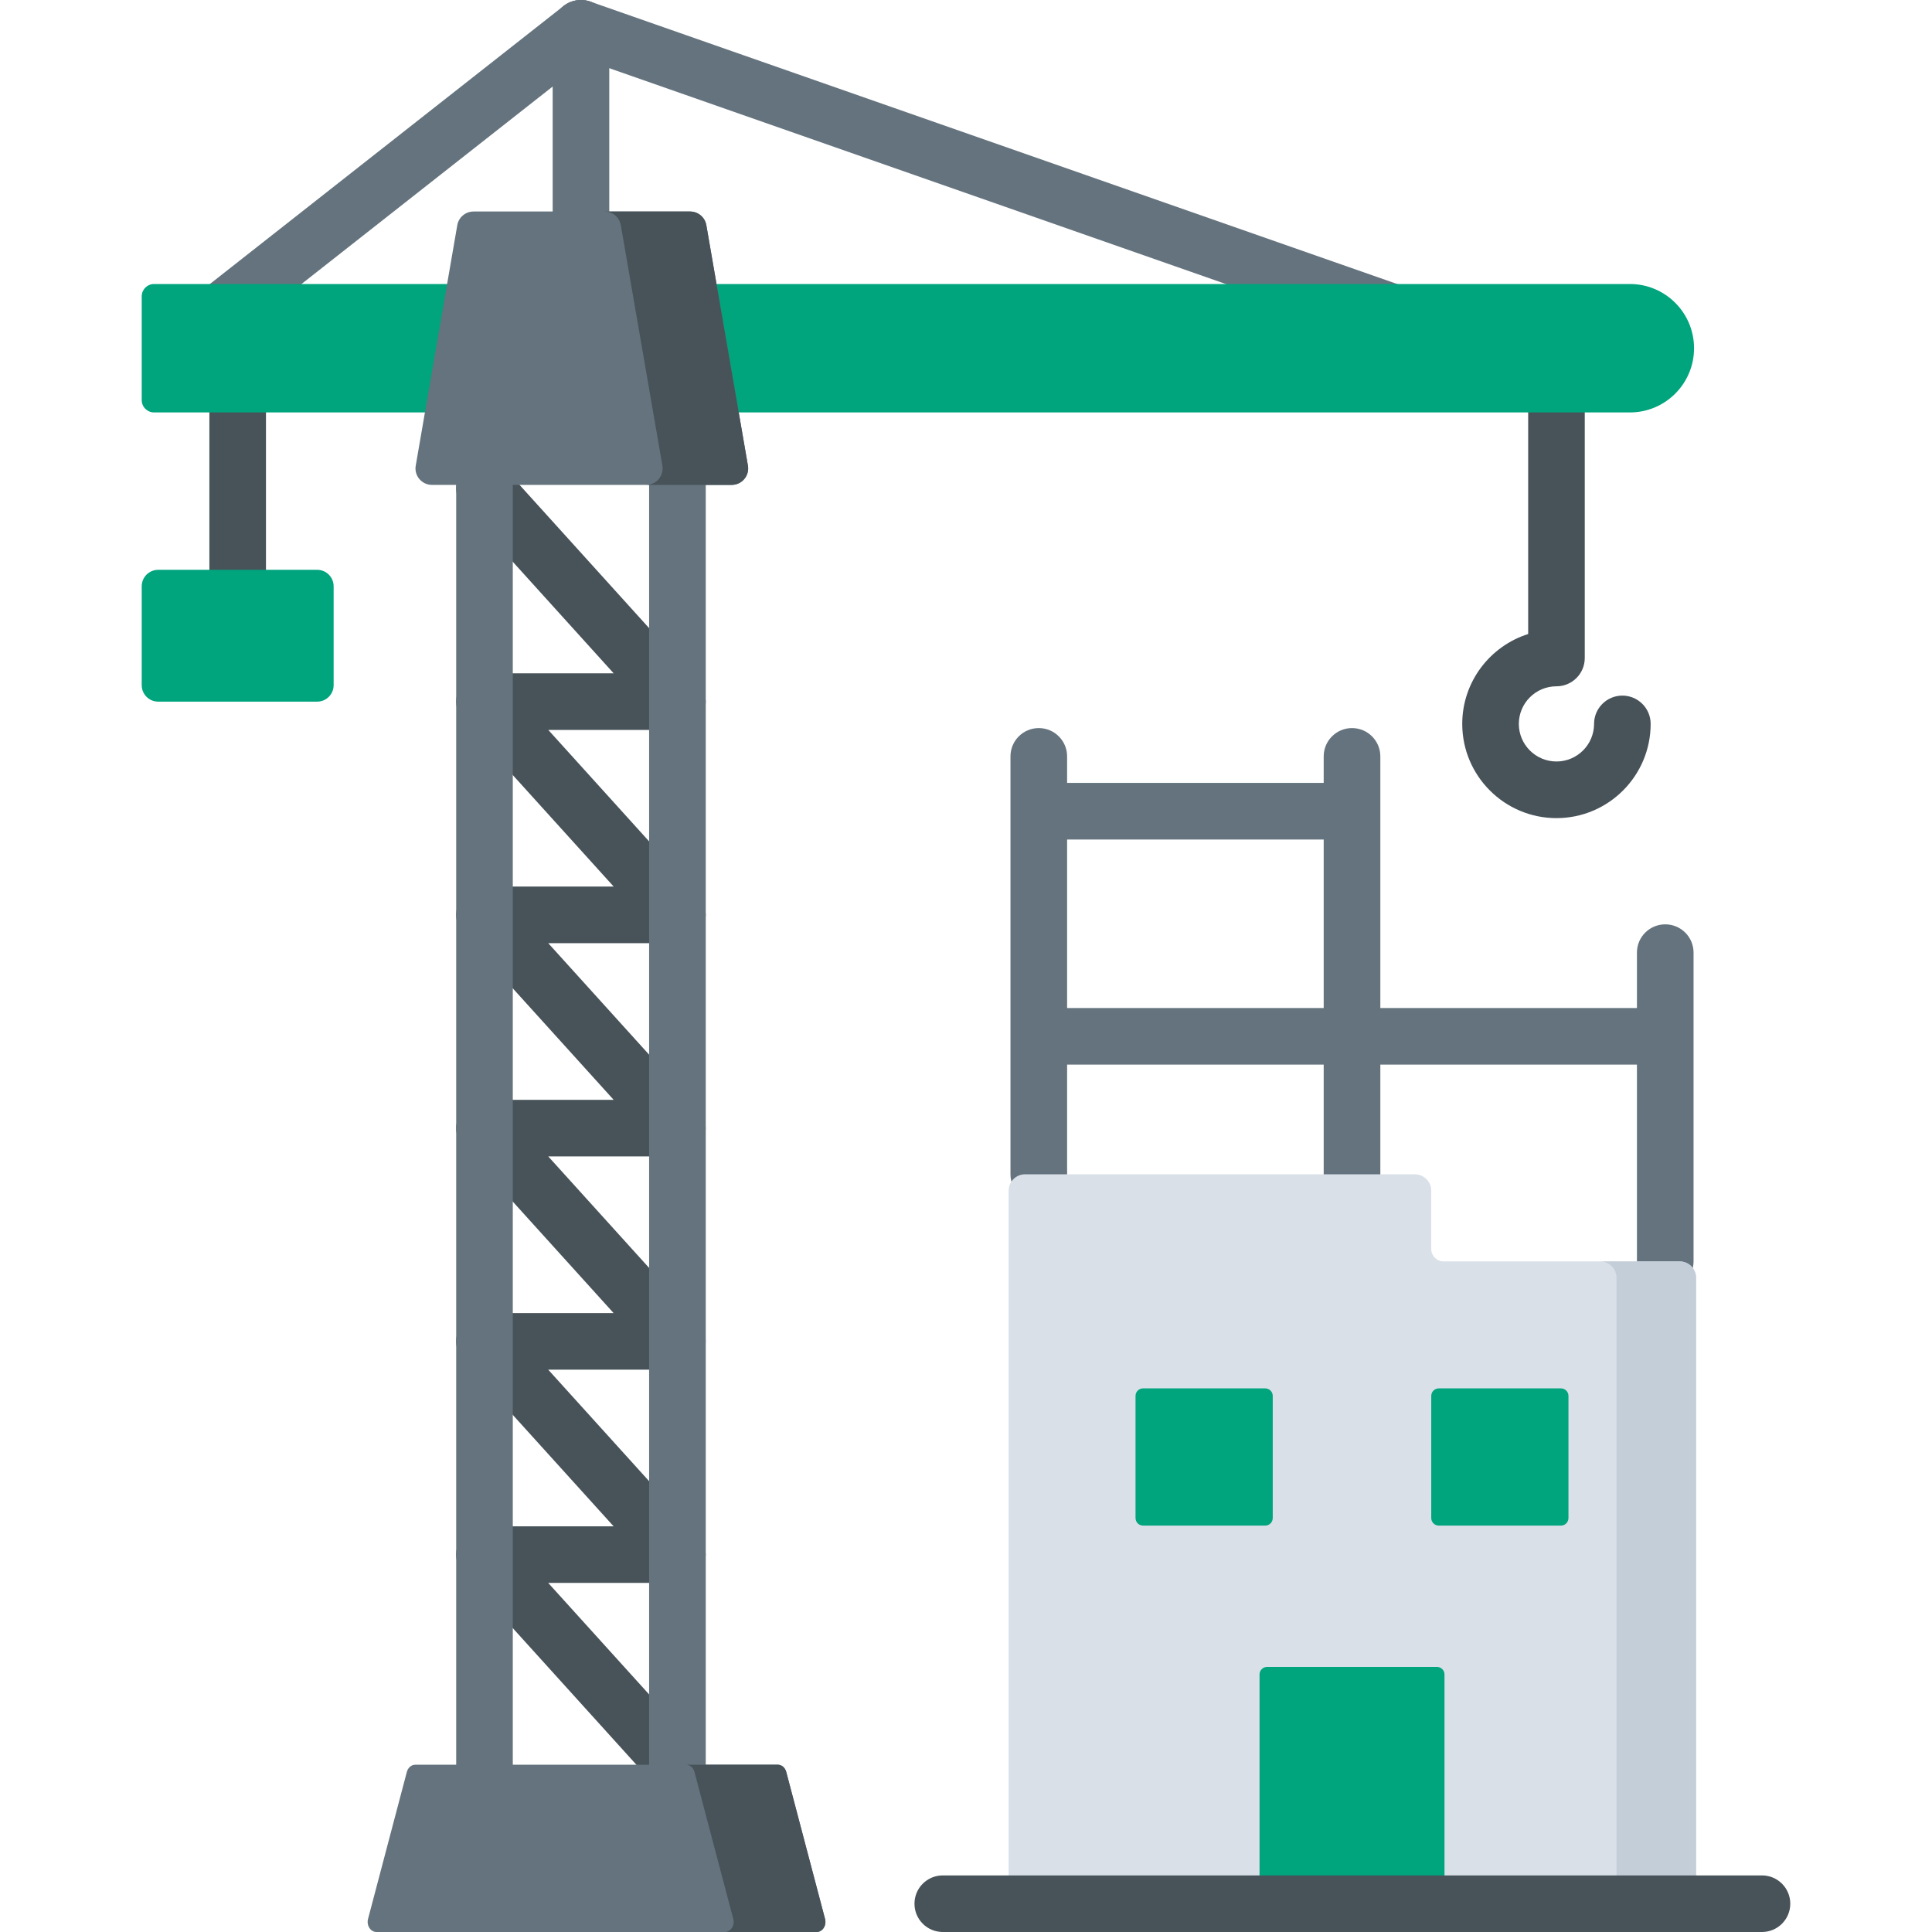
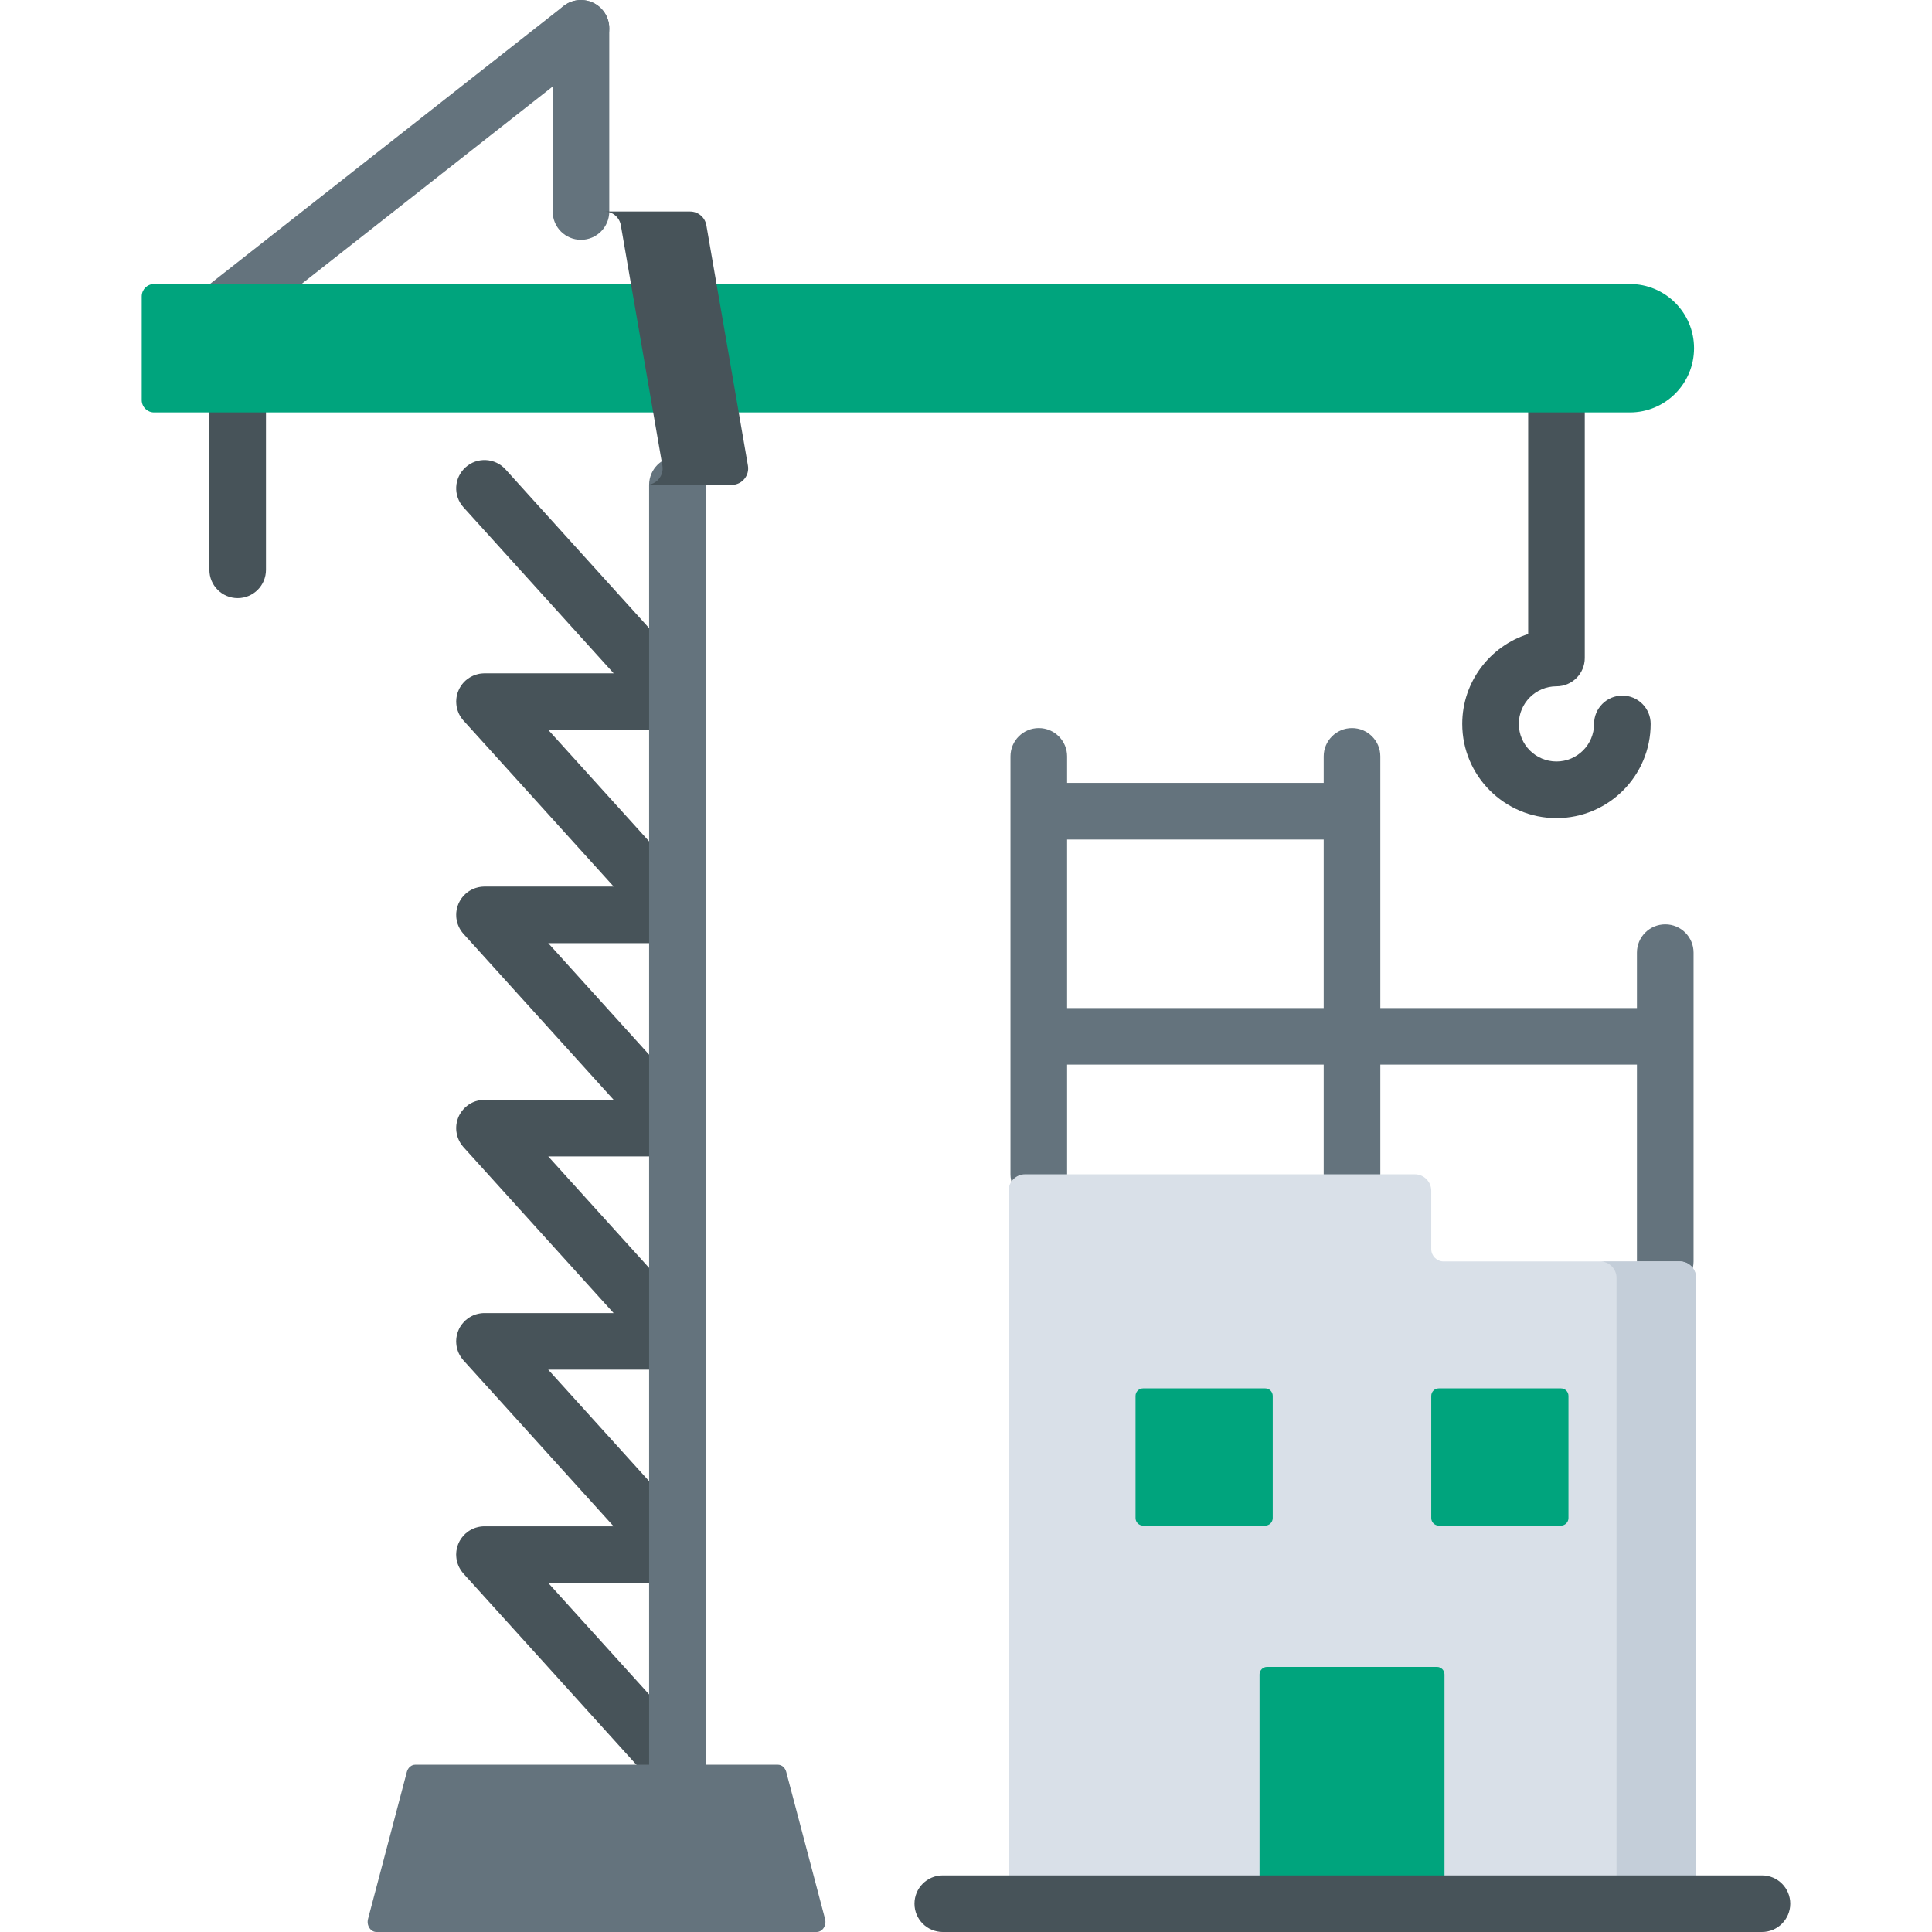
<svg xmlns="http://www.w3.org/2000/svg" width="48" height="48" viewBox="0 0 48 48" fill="none">
  <g id="building (3) 1" clip-path="url(#clip0_218_3351)">
    <g id="Group">
      <path id="Vector" d="M16.831 23.433C16.853 23.433 16.876 23.431 16.898 23.429C16.907 23.428 16.915 23.427 16.923 23.426C16.937 23.424 16.951 23.422 16.964 23.419C16.974 23.418 16.984 23.415 16.993 23.413C17.005 23.41 17.017 23.407 17.029 23.404C17.039 23.401 17.049 23.398 17.058 23.394C17.07 23.39 17.081 23.386 17.092 23.382C17.102 23.378 17.111 23.374 17.12 23.37C17.131 23.365 17.142 23.36 17.153 23.354C17.162 23.349 17.171 23.344 17.18 23.339C17.19 23.333 17.2 23.327 17.21 23.321C17.219 23.315 17.228 23.309 17.236 23.303C17.246 23.296 17.255 23.29 17.264 23.282C17.273 23.276 17.281 23.268 17.29 23.261C17.294 23.258 17.298 23.255 17.302 23.251C17.307 23.247 17.31 23.243 17.314 23.239C17.323 23.23 17.332 23.222 17.34 23.213C17.348 23.205 17.356 23.196 17.363 23.188C17.371 23.179 17.378 23.17 17.384 23.162C17.392 23.152 17.399 23.142 17.406 23.133C17.412 23.124 17.418 23.115 17.424 23.106C17.43 23.096 17.437 23.085 17.443 23.075C17.448 23.065 17.453 23.056 17.458 23.046C17.463 23.035 17.468 23.025 17.473 23.014C17.478 23.004 17.482 22.993 17.486 22.983C17.49 22.972 17.494 22.962 17.497 22.951C17.501 22.94 17.504 22.929 17.508 22.917C17.511 22.907 17.513 22.896 17.516 22.885C17.518 22.874 17.521 22.862 17.523 22.851C17.524 22.839 17.526 22.828 17.528 22.817C17.529 22.806 17.53 22.795 17.531 22.784C17.532 22.771 17.533 22.758 17.533 22.746C17.533 22.74 17.534 22.735 17.534 22.729C17.534 22.724 17.533 22.72 17.533 22.715C17.533 22.701 17.532 22.689 17.531 22.675C17.53 22.665 17.529 22.654 17.528 22.644C17.527 22.632 17.525 22.62 17.523 22.608C17.521 22.597 17.519 22.586 17.516 22.576C17.514 22.564 17.511 22.553 17.508 22.541C17.505 22.531 17.502 22.52 17.498 22.509C17.494 22.498 17.49 22.488 17.486 22.477C17.482 22.466 17.478 22.456 17.474 22.445C17.469 22.435 17.464 22.425 17.459 22.414C17.453 22.404 17.448 22.394 17.442 22.384C17.437 22.374 17.431 22.364 17.425 22.355C17.419 22.345 17.412 22.335 17.405 22.325C17.399 22.316 17.392 22.308 17.386 22.299C17.378 22.289 17.37 22.279 17.361 22.269C17.358 22.265 17.355 22.261 17.352 22.258L13.622 18.135H16.831C16.853 18.135 16.876 18.133 16.898 18.131C16.907 18.13 16.915 18.129 16.923 18.128C16.937 18.126 16.951 18.124 16.964 18.121C16.974 18.12 16.984 18.117 16.993 18.115C17.005 18.112 17.017 18.109 17.029 18.106C17.039 18.103 17.049 18.099 17.058 18.096C17.07 18.092 17.081 18.088 17.092 18.084C17.102 18.08 17.111 18.076 17.12 18.072C17.131 18.067 17.142 18.061 17.152 18.056C17.162 18.051 17.171 18.046 17.18 18.041C17.19 18.035 17.2 18.029 17.21 18.023C17.219 18.017 17.228 18.011 17.237 18.005C17.246 17.998 17.255 17.992 17.263 17.985C17.273 17.978 17.282 17.97 17.291 17.962C17.294 17.959 17.299 17.956 17.302 17.953C17.306 17.949 17.31 17.945 17.314 17.942C17.323 17.933 17.332 17.923 17.341 17.914C17.349 17.906 17.356 17.898 17.363 17.89C17.371 17.881 17.378 17.872 17.385 17.863C17.392 17.854 17.399 17.844 17.406 17.835C17.412 17.826 17.418 17.817 17.424 17.807C17.431 17.797 17.437 17.787 17.443 17.777C17.448 17.767 17.453 17.757 17.458 17.747C17.463 17.737 17.468 17.727 17.473 17.717C17.478 17.706 17.482 17.695 17.486 17.684C17.49 17.674 17.494 17.664 17.497 17.654C17.501 17.642 17.505 17.63 17.508 17.619C17.511 17.608 17.514 17.598 17.516 17.587C17.518 17.576 17.521 17.564 17.523 17.552C17.525 17.541 17.526 17.53 17.528 17.519C17.529 17.508 17.53 17.497 17.531 17.485C17.532 17.473 17.533 17.46 17.533 17.448C17.533 17.442 17.534 17.437 17.534 17.431C17.534 17.426 17.533 17.421 17.533 17.416C17.533 17.403 17.532 17.39 17.531 17.378C17.53 17.367 17.529 17.356 17.528 17.346C17.527 17.334 17.525 17.322 17.523 17.31C17.521 17.299 17.519 17.288 17.516 17.277C17.514 17.266 17.511 17.255 17.508 17.244C17.505 17.233 17.502 17.222 17.498 17.211C17.494 17.2 17.49 17.189 17.486 17.179C17.482 17.168 17.478 17.157 17.473 17.147C17.469 17.137 17.464 17.126 17.459 17.116C17.453 17.106 17.448 17.095 17.442 17.085C17.437 17.076 17.431 17.066 17.425 17.057C17.419 17.047 17.412 17.037 17.405 17.026C17.399 17.018 17.393 17.01 17.386 17.001C17.378 16.991 17.37 16.981 17.361 16.971C17.358 16.967 17.355 16.963 17.352 16.96L12.559 11.661C12.298 11.373 11.853 11.351 11.566 11.611C11.277 11.872 11.255 12.316 11.516 12.604L15.246 16.728H12.037C12.032 16.728 12.027 16.729 12.022 16.729C12.009 16.729 11.996 16.73 11.984 16.731C11.973 16.732 11.962 16.733 11.952 16.734C11.94 16.735 11.928 16.737 11.916 16.739C11.905 16.741 11.894 16.743 11.883 16.746C11.872 16.748 11.861 16.751 11.849 16.755C11.838 16.758 11.828 16.761 11.817 16.764C11.806 16.768 11.795 16.772 11.784 16.776C11.774 16.78 11.763 16.784 11.753 16.789C11.742 16.793 11.732 16.798 11.722 16.804C11.712 16.809 11.701 16.814 11.691 16.82C11.682 16.825 11.672 16.831 11.663 16.837C11.652 16.843 11.642 16.85 11.633 16.857C11.624 16.863 11.615 16.87 11.607 16.876C11.597 16.884 11.587 16.892 11.577 16.9C11.573 16.904 11.569 16.907 11.565 16.91C11.561 16.914 11.558 16.918 11.553 16.922C11.545 16.93 11.536 16.939 11.527 16.948C11.519 16.956 11.512 16.965 11.504 16.973C11.497 16.982 11.49 16.991 11.483 16.999C11.476 17.009 11.469 17.019 11.462 17.028C11.456 17.037 11.45 17.046 11.444 17.055C11.438 17.065 11.431 17.076 11.425 17.086C11.42 17.096 11.415 17.105 11.41 17.115C11.405 17.125 11.399 17.136 11.395 17.147C11.39 17.157 11.386 17.168 11.382 17.178C11.378 17.189 11.374 17.199 11.37 17.21C11.367 17.221 11.363 17.232 11.36 17.244C11.357 17.254 11.354 17.265 11.352 17.276C11.349 17.287 11.347 17.299 11.345 17.31C11.343 17.322 11.341 17.333 11.34 17.344C11.339 17.355 11.338 17.366 11.337 17.377C11.336 17.39 11.335 17.403 11.335 17.415C11.335 17.421 11.334 17.426 11.334 17.431C11.334 17.436 11.335 17.441 11.335 17.446C11.335 17.459 11.336 17.472 11.337 17.485C11.338 17.496 11.338 17.506 11.34 17.517C11.341 17.529 11.343 17.541 11.345 17.553C11.347 17.564 11.349 17.575 11.351 17.585C11.354 17.597 11.357 17.608 11.36 17.619C11.363 17.63 11.366 17.641 11.37 17.652C11.373 17.663 11.377 17.674 11.382 17.684C11.386 17.695 11.39 17.705 11.394 17.716C11.399 17.726 11.404 17.736 11.409 17.747C11.414 17.757 11.42 17.767 11.425 17.777C11.431 17.787 11.437 17.797 11.443 17.806C11.449 17.816 11.456 17.826 11.463 17.836C11.469 17.845 11.475 17.853 11.482 17.862C11.49 17.872 11.498 17.882 11.506 17.892C11.509 17.896 11.512 17.9 11.516 17.903L15.246 22.026H12.037C12.032 22.026 12.027 22.027 12.022 22.027C12.009 22.027 11.996 22.028 11.983 22.029C11.972 22.03 11.962 22.031 11.952 22.032C11.94 22.034 11.927 22.035 11.915 22.038C11.904 22.04 11.894 22.041 11.883 22.044C11.872 22.046 11.86 22.049 11.849 22.053C11.838 22.056 11.827 22.059 11.817 22.062C11.806 22.066 11.795 22.07 11.784 22.074C11.773 22.078 11.763 22.082 11.753 22.087C11.742 22.091 11.732 22.097 11.721 22.102C11.711 22.107 11.701 22.112 11.691 22.118C11.681 22.123 11.672 22.129 11.662 22.135C11.652 22.142 11.642 22.148 11.632 22.155C11.623 22.161 11.615 22.168 11.606 22.174C11.596 22.182 11.587 22.19 11.577 22.198C11.573 22.202 11.569 22.205 11.565 22.208C11.561 22.212 11.557 22.216 11.553 22.22C11.544 22.229 11.536 22.237 11.527 22.246C11.519 22.255 11.511 22.263 11.504 22.271C11.497 22.28 11.49 22.289 11.483 22.297C11.476 22.307 11.468 22.317 11.461 22.326C11.455 22.335 11.45 22.344 11.444 22.353C11.437 22.363 11.431 22.374 11.425 22.384C11.419 22.394 11.415 22.403 11.41 22.413C11.404 22.423 11.399 22.434 11.394 22.445C11.39 22.455 11.386 22.466 11.382 22.476C11.377 22.487 11.374 22.497 11.37 22.508C11.366 22.519 11.363 22.53 11.36 22.542C11.357 22.552 11.354 22.563 11.352 22.574C11.349 22.585 11.347 22.597 11.345 22.608C11.343 22.62 11.341 22.631 11.34 22.642C11.338 22.653 11.337 22.664 11.336 22.675C11.336 22.688 11.335 22.701 11.335 22.713C11.335 22.719 11.334 22.724 11.334 22.73C11.334 22.735 11.334 22.739 11.335 22.744C11.335 22.758 11.335 22.77 11.336 22.783C11.337 22.794 11.338 22.804 11.339 22.815C11.341 22.827 11.343 22.839 11.345 22.851C11.347 22.862 11.349 22.873 11.351 22.883C11.354 22.895 11.357 22.906 11.36 22.918C11.363 22.928 11.366 22.939 11.369 22.95C11.373 22.961 11.377 22.972 11.381 22.983C11.385 22.993 11.389 23.003 11.394 23.014C11.399 23.024 11.404 23.035 11.409 23.045C11.414 23.055 11.419 23.065 11.425 23.076C11.43 23.085 11.436 23.095 11.442 23.104C11.449 23.114 11.455 23.125 11.462 23.134C11.468 23.143 11.475 23.151 11.481 23.16C11.489 23.17 11.498 23.18 11.506 23.19C11.509 23.194 11.512 23.198 11.515 23.201L15.246 27.325H12.037C12.032 27.325 12.027 27.325 12.022 27.325C12.009 27.326 11.996 27.326 11.983 27.327C11.972 27.328 11.962 27.329 11.951 27.33C11.939 27.332 11.927 27.334 11.915 27.336C11.904 27.337 11.893 27.34 11.883 27.342C11.871 27.344 11.86 27.348 11.849 27.351C11.838 27.354 11.827 27.357 11.816 27.36C11.805 27.364 11.795 27.368 11.784 27.372C11.773 27.376 11.763 27.38 11.752 27.385C11.742 27.39 11.732 27.395 11.721 27.4C11.711 27.405 11.701 27.41 11.691 27.416C11.681 27.421 11.672 27.427 11.662 27.433C11.652 27.44 11.642 27.446 11.632 27.453C11.623 27.459 11.615 27.466 11.606 27.473C11.596 27.48 11.586 27.488 11.577 27.497C11.573 27.5 11.569 27.503 11.565 27.506C11.561 27.51 11.557 27.514 11.553 27.518C11.544 27.527 11.535 27.535 11.527 27.544C11.519 27.553 11.511 27.561 11.504 27.57C11.497 27.578 11.49 27.587 11.483 27.596C11.475 27.605 11.468 27.615 11.461 27.625C11.455 27.633 11.449 27.642 11.444 27.651C11.437 27.661 11.431 27.672 11.425 27.682C11.419 27.692 11.414 27.701 11.409 27.711C11.404 27.722 11.399 27.732 11.394 27.743C11.39 27.753 11.385 27.764 11.381 27.775C11.377 27.785 11.373 27.795 11.37 27.806C11.366 27.817 11.363 27.829 11.36 27.84C11.357 27.851 11.354 27.861 11.351 27.872C11.349 27.883 11.347 27.895 11.345 27.907C11.343 27.918 11.341 27.929 11.339 27.941C11.338 27.951 11.337 27.962 11.336 27.974C11.335 27.986 11.335 27.999 11.334 28.012C11.334 28.017 11.334 28.022 11.334 28.028C11.334 28.033 11.334 28.038 11.334 28.043C11.335 28.056 11.335 28.069 11.336 28.082C11.337 28.092 11.338 28.103 11.339 28.113C11.341 28.125 11.343 28.137 11.345 28.149C11.347 28.16 11.348 28.171 11.351 28.182C11.353 28.193 11.357 28.205 11.36 28.216C11.363 28.227 11.366 28.238 11.369 28.248C11.373 28.259 11.377 28.27 11.381 28.281C11.385 28.291 11.389 28.302 11.394 28.312C11.398 28.323 11.404 28.333 11.409 28.343C11.414 28.354 11.419 28.364 11.425 28.374C11.43 28.383 11.436 28.393 11.442 28.403C11.449 28.413 11.455 28.423 11.462 28.432C11.468 28.441 11.475 28.45 11.482 28.459C11.489 28.468 11.497 28.478 11.505 28.488C11.509 28.492 11.512 28.496 11.515 28.5L15.245 32.623H12.037C12.031 32.623 12.027 32.623 12.022 32.623C12.009 32.624 11.995 32.624 11.982 32.625C11.972 32.626 11.962 32.627 11.951 32.628C11.939 32.63 11.927 32.632 11.915 32.634C11.904 32.636 11.893 32.638 11.883 32.64C11.871 32.643 11.86 32.646 11.848 32.649C11.837 32.652 11.827 32.655 11.816 32.658C11.805 32.662 11.794 32.666 11.783 32.67C11.773 32.674 11.762 32.678 11.752 32.683C11.742 32.688 11.731 32.693 11.721 32.698C11.711 32.703 11.701 32.708 11.691 32.714C11.681 32.719 11.671 32.725 11.662 32.731C11.652 32.738 11.642 32.744 11.632 32.751C11.623 32.758 11.614 32.764 11.606 32.771C11.596 32.779 11.586 32.786 11.576 32.795C11.573 32.798 11.569 32.801 11.565 32.804C11.56 32.808 11.557 32.812 11.553 32.816C11.544 32.825 11.535 32.833 11.527 32.842C11.519 32.851 11.511 32.859 11.504 32.868C11.496 32.876 11.489 32.885 11.482 32.894C11.475 32.903 11.468 32.913 11.461 32.923C11.455 32.931 11.449 32.94 11.443 32.949C11.437 32.959 11.43 32.97 11.424 32.98C11.419 32.99 11.414 32.999 11.409 33.009C11.404 33.02 11.399 33.03 11.394 33.041C11.389 33.051 11.385 33.062 11.381 33.073C11.377 33.083 11.373 33.093 11.37 33.104C11.366 33.115 11.363 33.127 11.359 33.138C11.357 33.149 11.354 33.159 11.351 33.17C11.349 33.181 11.347 33.193 11.345 33.204C11.342 33.216 11.341 33.227 11.339 33.239C11.338 33.249 11.337 33.26 11.336 33.271C11.335 33.284 11.335 33.297 11.334 33.31C11.334 33.315 11.333 33.32 11.333 33.326C11.333 33.331 11.334 33.336 11.334 33.341C11.334 33.354 11.335 33.367 11.336 33.38C11.337 33.39 11.338 33.401 11.339 33.411C11.34 33.423 11.342 33.435 11.344 33.447C11.346 33.458 11.348 33.469 11.351 33.48C11.353 33.491 11.356 33.502 11.359 33.514C11.362 33.525 11.365 33.535 11.369 33.546C11.373 33.557 11.377 33.568 11.381 33.579C11.385 33.589 11.389 33.6 11.393 33.61C11.398 33.62 11.403 33.631 11.408 33.641C11.414 33.651 11.419 33.662 11.425 33.672C11.43 33.681 11.436 33.691 11.442 33.7C11.448 33.711 11.455 33.721 11.462 33.73C11.468 33.739 11.474 33.748 11.481 33.756C11.489 33.766 11.497 33.776 11.505 33.786C11.509 33.79 11.511 33.794 11.515 33.798L15.245 37.921H12.036C12.031 37.921 12.027 37.921 12.022 37.921C12.008 37.922 11.995 37.922 11.982 37.923C11.972 37.924 11.961 37.925 11.951 37.926C11.939 37.928 11.927 37.93 11.914 37.932C11.904 37.934 11.893 37.936 11.883 37.938C11.871 37.941 11.859 37.944 11.848 37.947C11.837 37.95 11.827 37.953 11.816 37.956C11.805 37.96 11.794 37.964 11.783 37.968C11.773 37.972 11.762 37.977 11.752 37.981C11.742 37.986 11.731 37.991 11.721 37.996C11.711 38.001 11.701 38.006 11.691 38.012C11.681 38.017 11.671 38.023 11.662 38.029C11.652 38.036 11.642 38.042 11.632 38.049C11.623 38.055 11.614 38.062 11.606 38.069C11.596 38.076 11.586 38.084 11.576 38.093C11.573 38.096 11.569 38.099 11.565 38.102C11.56 38.106 11.557 38.11 11.553 38.114C11.544 38.123 11.535 38.131 11.527 38.14C11.519 38.149 11.511 38.157 11.504 38.166C11.496 38.174 11.489 38.183 11.483 38.191C11.475 38.201 11.468 38.211 11.461 38.221C11.455 38.229 11.449 38.238 11.444 38.247C11.437 38.257 11.43 38.268 11.424 38.278C11.419 38.288 11.414 38.297 11.409 38.307C11.404 38.317 11.399 38.328 11.394 38.339C11.389 38.349 11.385 38.36 11.381 38.37C11.377 38.381 11.373 38.391 11.37 38.402C11.366 38.413 11.363 38.424 11.36 38.436C11.357 38.446 11.354 38.457 11.351 38.468C11.349 38.479 11.347 38.491 11.345 38.502C11.342 38.514 11.341 38.525 11.339 38.536C11.338 38.547 11.337 38.558 11.336 38.569C11.335 38.582 11.335 38.595 11.334 38.607C11.334 38.613 11.333 38.618 11.333 38.624C11.333 38.629 11.334 38.633 11.334 38.638C11.334 38.651 11.335 38.664 11.336 38.677C11.337 38.688 11.338 38.698 11.339 38.709C11.34 38.721 11.342 38.733 11.344 38.745C11.346 38.756 11.348 38.767 11.351 38.778C11.353 38.789 11.356 38.8 11.359 38.812C11.362 38.822 11.365 38.833 11.369 38.844C11.373 38.855 11.377 38.866 11.381 38.877C11.385 38.887 11.389 38.898 11.393 38.908C11.398 38.918 11.403 38.929 11.408 38.939C11.414 38.949 11.419 38.959 11.425 38.969C11.43 38.979 11.436 38.989 11.442 38.998C11.448 39.008 11.455 39.018 11.462 39.028C11.468 39.037 11.474 39.045 11.481 39.054C11.489 39.064 11.497 39.074 11.505 39.084C11.509 39.088 11.511 39.092 11.515 39.096L16.308 44.394C16.447 44.547 16.638 44.625 16.83 44.625C16.998 44.625 17.167 44.565 17.302 44.443C17.589 44.183 17.612 43.738 17.351 43.45L13.62 39.327H16.83C16.852 39.327 16.875 39.326 16.897 39.324C16.906 39.323 16.914 39.321 16.922 39.32C16.936 39.318 16.95 39.316 16.963 39.314C16.973 39.312 16.982 39.309 16.992 39.307C17.004 39.304 17.016 39.301 17.028 39.298C17.038 39.295 17.047 39.292 17.057 39.288C17.069 39.285 17.08 39.281 17.091 39.276C17.101 39.272 17.11 39.268 17.119 39.264C17.13 39.259 17.141 39.254 17.152 39.248C17.161 39.244 17.17 39.239 17.179 39.234C17.189 39.228 17.199 39.222 17.209 39.215C17.218 39.209 17.227 39.203 17.235 39.197C17.245 39.191 17.254 39.184 17.263 39.177C17.272 39.17 17.28 39.163 17.289 39.156C17.293 39.152 17.297 39.149 17.301 39.145C17.305 39.141 17.309 39.137 17.313 39.133C17.322 39.125 17.331 39.116 17.339 39.107C17.347 39.099 17.355 39.09 17.362 39.082C17.369 39.073 17.377 39.065 17.383 39.056C17.391 39.046 17.398 39.037 17.405 39.027C17.411 39.018 17.417 39.009 17.423 39C17.429 38.99 17.436 38.98 17.442 38.969C17.447 38.96 17.452 38.95 17.457 38.94C17.462 38.93 17.467 38.919 17.472 38.909C17.477 38.898 17.481 38.888 17.485 38.877C17.489 38.866 17.493 38.856 17.496 38.846C17.5 38.834 17.503 38.823 17.506 38.811C17.509 38.801 17.512 38.79 17.515 38.78C17.517 38.768 17.519 38.757 17.521 38.745C17.523 38.734 17.525 38.722 17.527 38.711C17.528 38.7 17.529 38.689 17.53 38.678C17.531 38.665 17.531 38.653 17.532 38.64C17.532 38.634 17.533 38.629 17.533 38.624C17.533 38.619 17.532 38.614 17.532 38.609C17.532 38.596 17.531 38.583 17.53 38.57C17.529 38.559 17.528 38.549 17.527 38.538C17.526 38.526 17.524 38.514 17.521 38.502C17.52 38.491 17.518 38.481 17.515 38.47C17.513 38.458 17.51 38.447 17.506 38.436C17.503 38.425 17.5 38.414 17.497 38.404C17.493 38.392 17.489 38.382 17.485 38.371C17.481 38.36 17.477 38.35 17.472 38.34C17.468 38.329 17.463 38.319 17.457 38.309C17.452 38.298 17.447 38.288 17.441 38.278C17.436 38.268 17.43 38.259 17.424 38.249C17.418 38.239 17.411 38.229 17.404 38.219C17.398 38.21 17.391 38.202 17.385 38.194C17.377 38.183 17.369 38.173 17.36 38.163C17.357 38.16 17.354 38.156 17.351 38.152L13.62 34.029H16.83C16.852 34.029 16.875 34.028 16.897 34.026C16.906 34.025 16.914 34.023 16.922 34.022C16.936 34.02 16.95 34.018 16.963 34.016C16.973 34.014 16.982 34.011 16.992 34.009C17.004 34.006 17.016 34.003 17.028 34C17.038 33.997 17.047 33.994 17.057 33.99C17.069 33.986 17.08 33.982 17.091 33.978C17.101 33.974 17.11 33.97 17.119 33.966C17.13 33.961 17.141 33.956 17.152 33.95C17.161 33.946 17.17 33.941 17.179 33.935C17.189 33.93 17.199 33.923 17.209 33.917C17.218 33.911 17.227 33.905 17.235 33.899C17.245 33.893 17.254 33.886 17.263 33.879C17.272 33.872 17.28 33.865 17.289 33.858C17.293 33.854 17.297 33.851 17.301 33.847C17.305 33.843 17.309 33.839 17.313 33.835C17.322 33.827 17.331 33.818 17.339 33.809C17.347 33.801 17.355 33.792 17.362 33.784C17.369 33.775 17.377 33.767 17.383 33.758C17.391 33.748 17.398 33.739 17.405 33.729C17.411 33.72 17.417 33.711 17.423 33.702C17.429 33.692 17.436 33.682 17.442 33.671C17.447 33.662 17.452 33.652 17.457 33.642C17.462 33.632 17.467 33.621 17.472 33.611C17.477 33.6 17.481 33.589 17.485 33.579C17.489 33.568 17.493 33.558 17.496 33.547C17.5 33.536 17.503 33.525 17.506 33.513C17.509 33.503 17.512 33.492 17.515 33.481C17.517 33.47 17.519 33.459 17.521 33.447C17.523 33.436 17.525 33.424 17.527 33.413C17.528 33.402 17.529 33.391 17.53 33.38C17.531 33.367 17.531 33.355 17.532 33.342C17.532 33.336 17.533 33.331 17.533 33.325C17.533 33.321 17.532 33.316 17.532 33.311C17.532 33.298 17.531 33.285 17.53 33.272C17.529 33.261 17.528 33.251 17.527 33.24C17.526 33.228 17.524 33.216 17.521 33.204C17.52 33.193 17.518 33.182 17.515 33.172C17.513 33.16 17.51 33.149 17.506 33.137C17.503 33.127 17.501 33.116 17.497 33.105C17.493 33.094 17.489 33.084 17.485 33.072C17.481 33.062 17.477 33.052 17.473 33.041C17.468 33.031 17.463 33.02 17.457 33.01C17.452 33 17.447 32.99 17.442 32.98C17.436 32.97 17.43 32.96 17.424 32.951C17.418 32.941 17.411 32.931 17.404 32.921C17.398 32.912 17.392 32.904 17.385 32.895C17.377 32.885 17.369 32.875 17.361 32.866C17.358 32.862 17.355 32.858 17.351 32.854L13.621 28.731H16.83C16.852 28.731 16.875 28.73 16.897 28.727C16.906 28.727 16.914 28.725 16.922 28.724C16.936 28.722 16.95 28.72 16.963 28.718C16.973 28.716 16.983 28.713 16.992 28.711C17.004 28.708 17.016 28.705 17.028 28.702C17.038 28.699 17.048 28.696 17.057 28.692C17.069 28.689 17.08 28.684 17.091 28.68C17.101 28.676 17.11 28.672 17.119 28.668C17.13 28.663 17.141 28.658 17.152 28.652C17.161 28.648 17.17 28.642 17.179 28.637C17.189 28.632 17.199 28.625 17.209 28.619C17.218 28.613 17.227 28.607 17.235 28.601C17.245 28.595 17.254 28.588 17.263 28.581C17.272 28.574 17.28 28.567 17.289 28.559C17.293 28.556 17.297 28.553 17.301 28.549C17.306 28.545 17.309 28.541 17.313 28.537C17.322 28.529 17.331 28.52 17.339 28.511C17.347 28.503 17.355 28.494 17.362 28.486C17.37 28.477 17.377 28.468 17.384 28.46C17.391 28.45 17.398 28.441 17.405 28.431C17.411 28.422 17.417 28.413 17.423 28.404C17.429 28.394 17.436 28.384 17.442 28.373C17.447 28.364 17.452 28.354 17.457 28.344C17.462 28.334 17.467 28.323 17.472 28.313C17.477 28.302 17.481 28.291 17.485 28.281C17.489 28.27 17.493 28.26 17.497 28.25C17.5 28.238 17.503 28.227 17.507 28.215C17.509 28.205 17.512 28.194 17.515 28.184C17.517 28.172 17.52 28.161 17.521 28.149C17.523 28.138 17.525 28.126 17.527 28.115C17.528 28.104 17.529 28.093 17.53 28.082C17.531 28.069 17.532 28.057 17.532 28.044C17.532 28.038 17.533 28.033 17.533 28.028C17.533 28.023 17.532 28.018 17.532 28.013C17.532 28 17.531 27.987 17.53 27.974C17.529 27.963 17.528 27.953 17.527 27.942C17.526 27.93 17.524 27.918 17.522 27.906C17.52 27.895 17.518 27.885 17.515 27.874C17.513 27.862 17.51 27.851 17.507 27.84C17.504 27.829 17.501 27.818 17.497 27.808C17.494 27.797 17.489 27.786 17.485 27.775C17.481 27.764 17.477 27.754 17.473 27.744C17.468 27.733 17.463 27.723 17.458 27.712C17.452 27.702 17.447 27.692 17.441 27.682C17.436 27.672 17.43 27.663 17.424 27.653C17.418 27.643 17.411 27.633 17.404 27.623C17.398 27.614 17.392 27.606 17.385 27.598C17.377 27.587 17.369 27.577 17.36 27.567C17.357 27.564 17.354 27.56 17.351 27.556L13.621 23.433H16.831V23.433Z" fill="#475359" />
      <path id="Vector_2" d="M38.67 20.326C37.379 20.326 36.329 19.276 36.329 17.985C36.329 16.939 37.019 16.052 37.967 15.752V10.247C37.967 9.859 38.281 9.544 38.67 9.544C39.058 9.544 39.373 9.859 39.373 10.247V16.348C39.373 16.736 39.058 17.051 38.67 17.051C38.154 17.051 37.735 17.47 37.735 17.985C37.735 18.5 38.154 18.919 38.67 18.919C39.185 18.919 39.604 18.5 39.604 17.985C39.604 17.597 39.919 17.282 40.307 17.282C40.696 17.282 41.01 17.597 41.01 17.985C41.01 19.276 39.96 20.326 38.67 20.326Z" fill="#475359" />
      <g id="Group_2">
        <path id="Vector_3" d="M14.434 5.958C14.045 5.958 13.731 5.643 13.731 5.255V0.703C13.731 0.315 14.045 0 14.434 0C14.822 0 15.137 0.315 15.137 0.703V5.255C15.137 5.643 14.822 5.958 14.434 5.958Z" fill="#64737D" />
        <path id="Vector_4" d="M5.519 8.415C5.311 8.415 5.105 8.323 4.966 8.147C4.726 7.841 4.779 7.399 5.084 7.159L13.999 0.151C14.304 -0.089 14.746 -0.036 14.987 0.269C15.227 0.574 15.174 1.016 14.868 1.256L5.953 8.265C5.825 8.366 5.671 8.415 5.519 8.415Z" fill="#64737D" />
-         <path id="Vector_5" d="M35.26 8.696C35.183 8.696 35.105 8.684 35.028 8.657L14.202 1.367C13.835 1.239 13.642 0.838 13.77 0.471C13.899 0.104 14.3 -0.089 14.666 0.04L35.492 7.329C35.859 7.458 36.052 7.859 35.924 8.225C35.822 8.515 35.55 8.696 35.26 8.696Z" fill="#64737D" />
      </g>
      <path id="Vector_6" d="M5.905 14.86C5.517 14.86 5.202 14.546 5.202 14.157V10.247C5.202 9.859 5.517 9.544 5.905 9.544C6.294 9.544 6.608 9.859 6.608 10.247V14.157C6.608 14.546 6.294 14.86 5.905 14.86Z" fill="#475359" />
-       <path id="Vector_7" d="M41.373 22.965C40.984 22.965 40.669 23.279 40.669 23.668V25.044H34.294V18.792C34.294 18.404 33.979 18.089 33.59 18.089C33.202 18.089 32.887 18.404 32.887 18.792V19.451H26.512V18.792C26.512 18.404 26.197 18.089 25.808 18.089C25.42 18.089 25.105 18.404 25.105 18.792V29.175C25.105 29.564 25.42 29.878 25.808 29.878C26.197 29.878 26.512 29.564 26.512 29.175V26.45H32.887V29.175C32.887 29.564 33.202 29.878 33.59 29.878C33.979 29.878 34.294 29.564 34.294 29.175V26.45H40.669V31.34C40.669 31.728 40.984 32.043 41.373 32.043C41.761 32.043 42.076 31.728 42.076 31.34V23.668C42.076 23.279 41.761 22.965 41.373 22.965ZM26.512 25.044V20.857H32.887V25.044H26.512Z" fill="#64737D" />
+       <path id="Vector_7" d="M41.373 22.965C40.984 22.965 40.669 23.279 40.669 23.668V25.044H34.294V18.792C34.294 18.404 33.979 18.089 33.59 18.089C33.202 18.089 32.887 18.404 32.887 18.792V19.451H26.512V18.792C26.512 18.404 26.197 18.089 25.808 18.089C25.42 18.089 25.105 18.404 25.105 18.792V29.175C25.105 29.564 25.42 29.878 25.808 29.878C26.197 29.878 26.512 29.564 26.512 29.175V26.45H32.887V29.175C32.887 29.564 33.202 29.878 33.59 29.878C33.979 29.878 34.294 29.564 34.294 29.175V26.45H40.669V31.34C40.669 31.728 40.984 32.043 41.373 32.043C41.761 32.043 42.076 31.728 42.076 31.34V23.668C42.076 23.279 41.761 22.965 41.373 22.965ZM26.512 25.044V20.857H32.887V25.044H26.512" fill="#64737D" />
      <path id="Vector_8" d="M35.559 31.033V29.584C35.559 29.358 35.376 29.175 35.15 29.175H25.468C25.242 29.175 25.059 29.358 25.059 29.584V47.297H42.139V31.749C42.139 31.523 41.956 31.34 41.73 31.34H35.866C35.697 31.34 35.559 31.202 35.559 31.033Z" fill="#D9E0E8" />
      <path id="Vector_9" d="M41.73 31.339H39.752C39.978 31.339 40.162 31.523 40.162 31.748V47.297H42.139V31.748C42.14 31.523 41.956 31.339 41.73 31.339Z" fill="#C4CED9" />
      <path id="Vector_10" d="M31.293 41.601V47.297H35.888V41.601C35.888 41.498 35.804 41.414 35.7 41.414H31.481C31.377 41.414 31.293 41.498 31.293 41.601Z" fill="#00A47D" />
      <g id="Group_3">
        <path id="Vector_11" d="M31.434 37.903H28.4C28.296 37.903 28.212 37.819 28.212 37.715V34.681C28.212 34.578 28.296 34.494 28.4 34.494H31.434C31.537 34.494 31.621 34.578 31.621 34.681V37.715C31.621 37.819 31.537 37.903 31.434 37.903Z" fill="#00A47D" />
        <path id="Vector_12" d="M38.781 37.903H35.747C35.643 37.903 35.559 37.819 35.559 37.715V34.681C35.559 34.578 35.643 34.494 35.747 34.494H38.781C38.885 34.494 38.968 34.578 38.968 34.681V37.715C38.968 37.819 38.885 37.903 38.781 37.903Z" fill="#00A47D" />
      </g>
      <path id="Vector_13" d="M43.776 48H23.423C23.034 48 22.72 47.685 22.72 47.297C22.72 46.909 23.034 46.594 23.423 46.594H43.776C44.164 46.594 44.479 46.909 44.479 47.297C44.479 47.685 44.164 48 43.776 48Z" fill="#475359" />
-       <path id="Vector_14" d="M12.037 44.624C11.649 44.624 11.334 44.309 11.334 43.921V12.047C11.334 11.659 11.649 11.344 12.037 11.344C12.425 11.344 12.74 11.659 12.74 12.047V43.921C12.74 44.309 12.425 44.624 12.037 44.624Z" fill="#64737D" />
      <path id="Vector_15" d="M16.831 44.624C16.442 44.624 16.127 44.309 16.127 43.921V12.047C16.127 11.659 16.442 11.344 16.831 11.344C17.219 11.344 17.534 11.659 17.534 12.047V43.921C17.534 44.309 17.219 44.624 16.831 44.624Z" fill="#64737D" />
      <g id="Group_4">
        <path id="Vector_16" d="M9.144 47.675L10.108 44.023C10.136 43.916 10.222 43.844 10.318 43.844H19.324C19.421 43.844 19.506 43.916 19.534 44.023L20.498 47.675C20.541 47.837 20.436 48 20.288 48H9.354C9.206 48 9.101 47.837 9.144 47.675Z" fill="#64737D" />
-         <path id="Vector_17" d="M20.498 47.675L19.534 44.023C19.506 43.916 19.42 43.844 19.324 43.844H17.044C17.14 43.844 17.226 43.916 17.254 44.023L18.218 47.675C18.261 47.837 18.155 48 18.008 48H20.288C20.436 48 20.541 47.837 20.498 47.675Z" fill="#475359" />
      </g>
      <path id="Vector_18" d="M40.493 10.247H3.828C3.659 10.247 3.521 10.11 3.521 9.94V7.363C3.521 7.193 3.659 7.056 3.828 7.056H40.493C41.374 7.056 42.088 7.77 42.088 8.651C42.088 9.533 41.374 10.247 40.493 10.247Z" fill="#00A47D" />
-       <path id="Vector_19" d="M7.88 17.432H3.93C3.704 17.432 3.521 17.249 3.521 17.023V14.566C3.521 14.34 3.704 14.157 3.93 14.157H7.88C8.106 14.157 8.289 14.34 8.289 14.566V17.023C8.289 17.249 8.106 17.432 7.88 17.432Z" fill="#00A47D" />
-       <path id="Vector_20" d="M18.179 12.047H10.732C10.478 12.047 10.285 11.818 10.329 11.568L11.361 5.595C11.395 5.399 11.565 5.255 11.765 5.255H17.146C17.345 5.255 17.515 5.399 17.549 5.595L18.582 11.568C18.625 11.818 18.433 12.047 18.179 12.047Z" fill="#64737D" />
      <path id="Vector_21" d="M18.582 11.568L17.549 5.595C17.515 5.399 17.345 5.255 17.146 5.255H15.021C15.22 5.255 15.39 5.399 15.424 5.595L16.457 11.568C16.5 11.818 16.308 12.047 16.054 12.047H18.179C18.433 12.047 18.625 11.818 18.582 11.568Z" fill="#475359" />
    </g>
  </g>
  <defs>
    <clipPath id="clip0_218_3351">
      <rect width="48" height="48" fill="white" />
    </clipPath>
  </defs>
</svg>